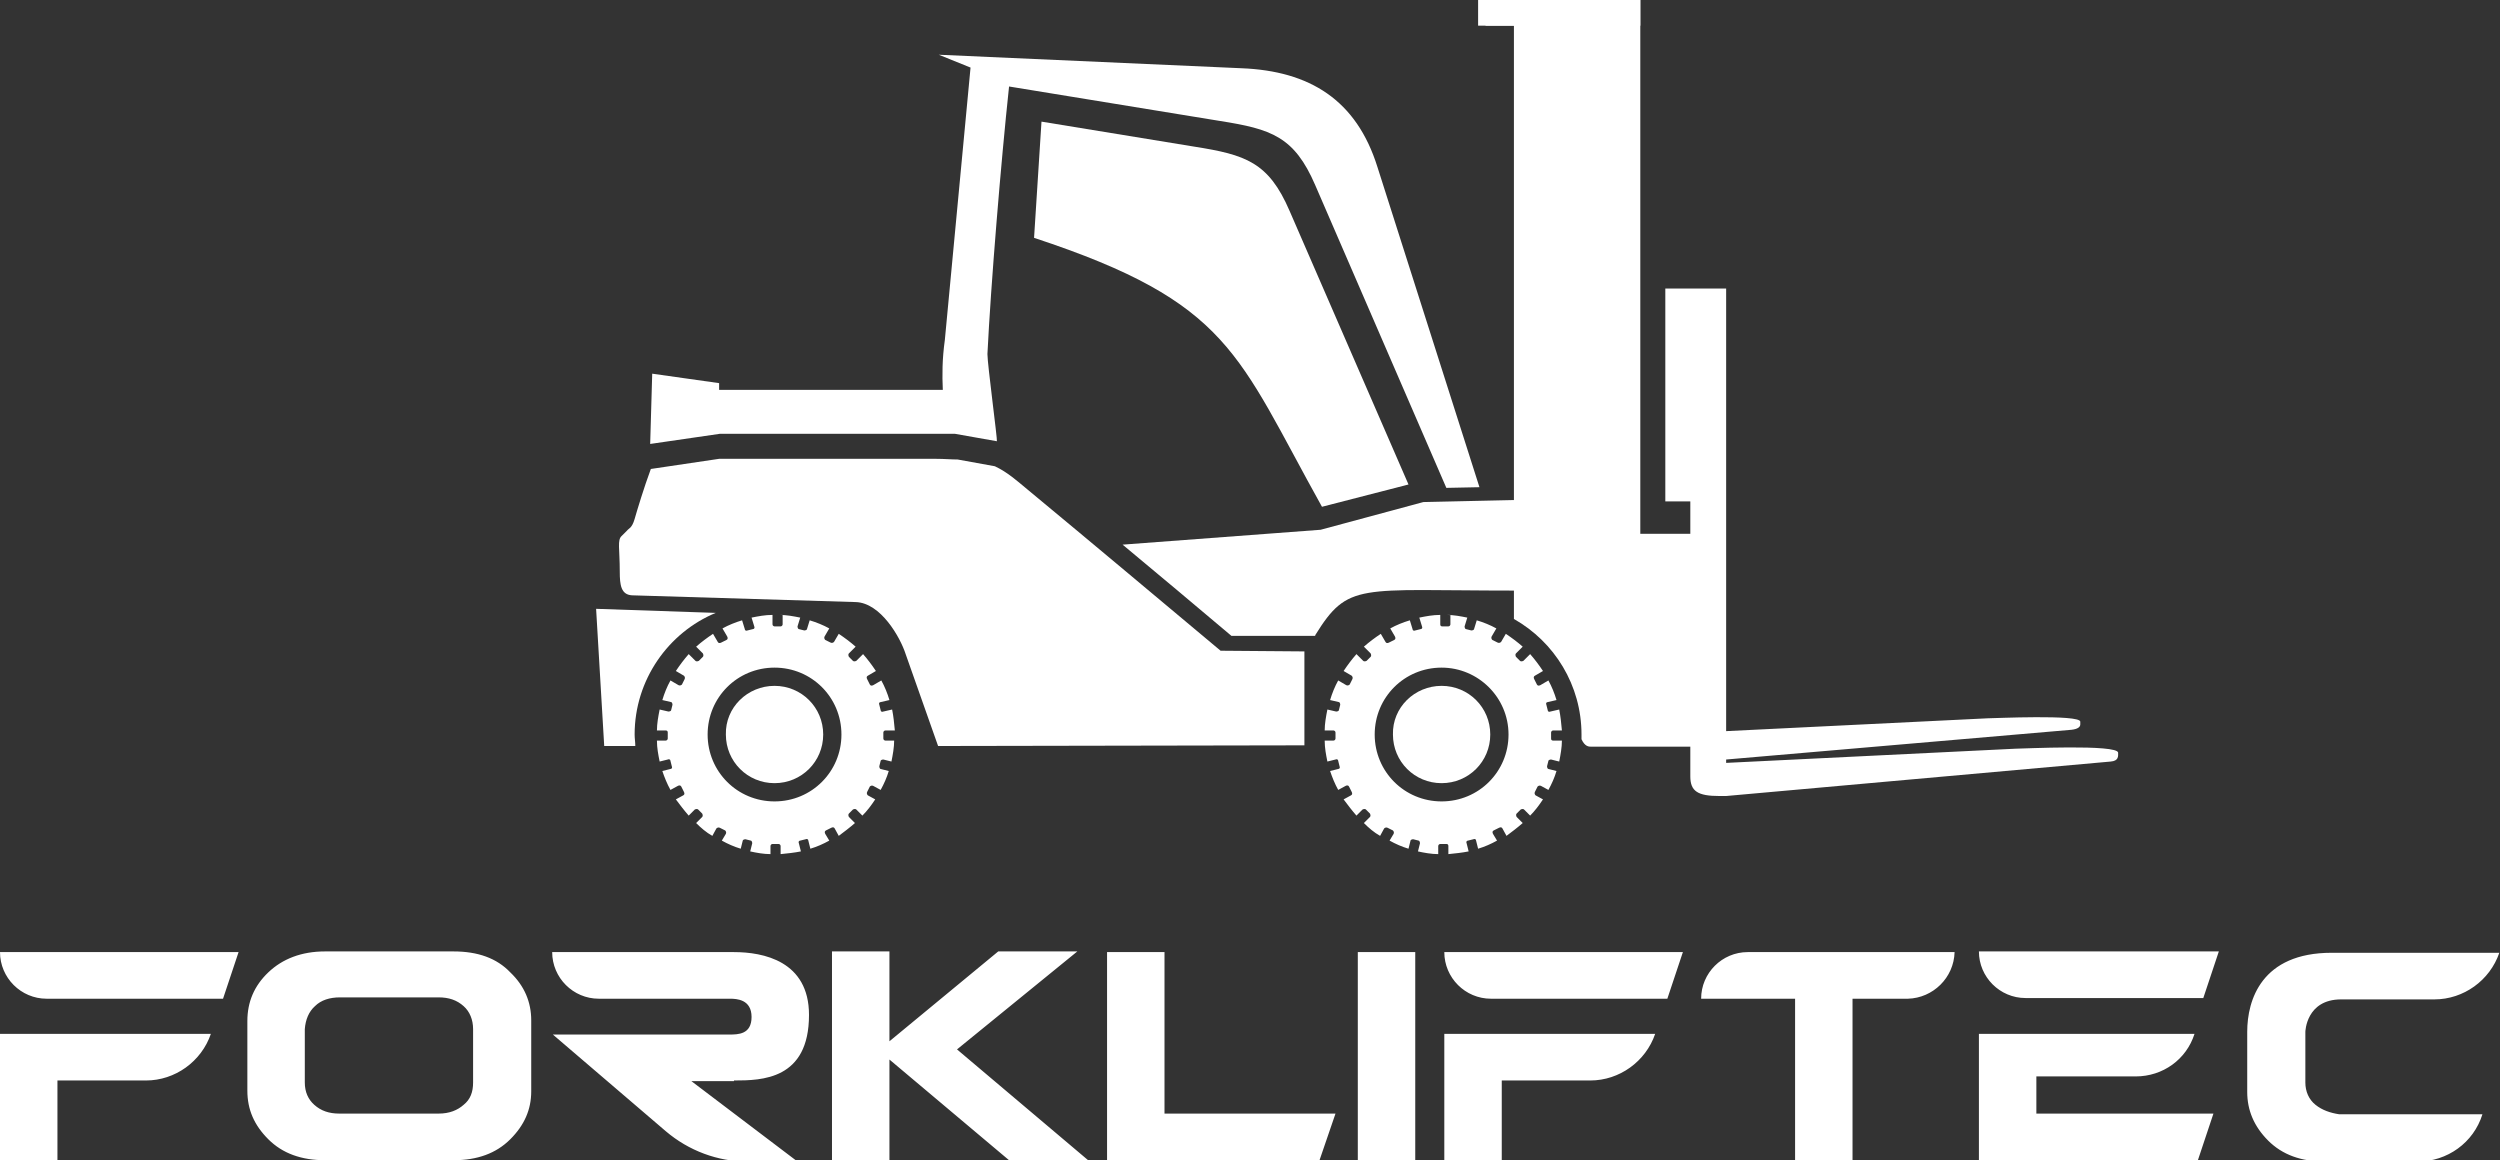
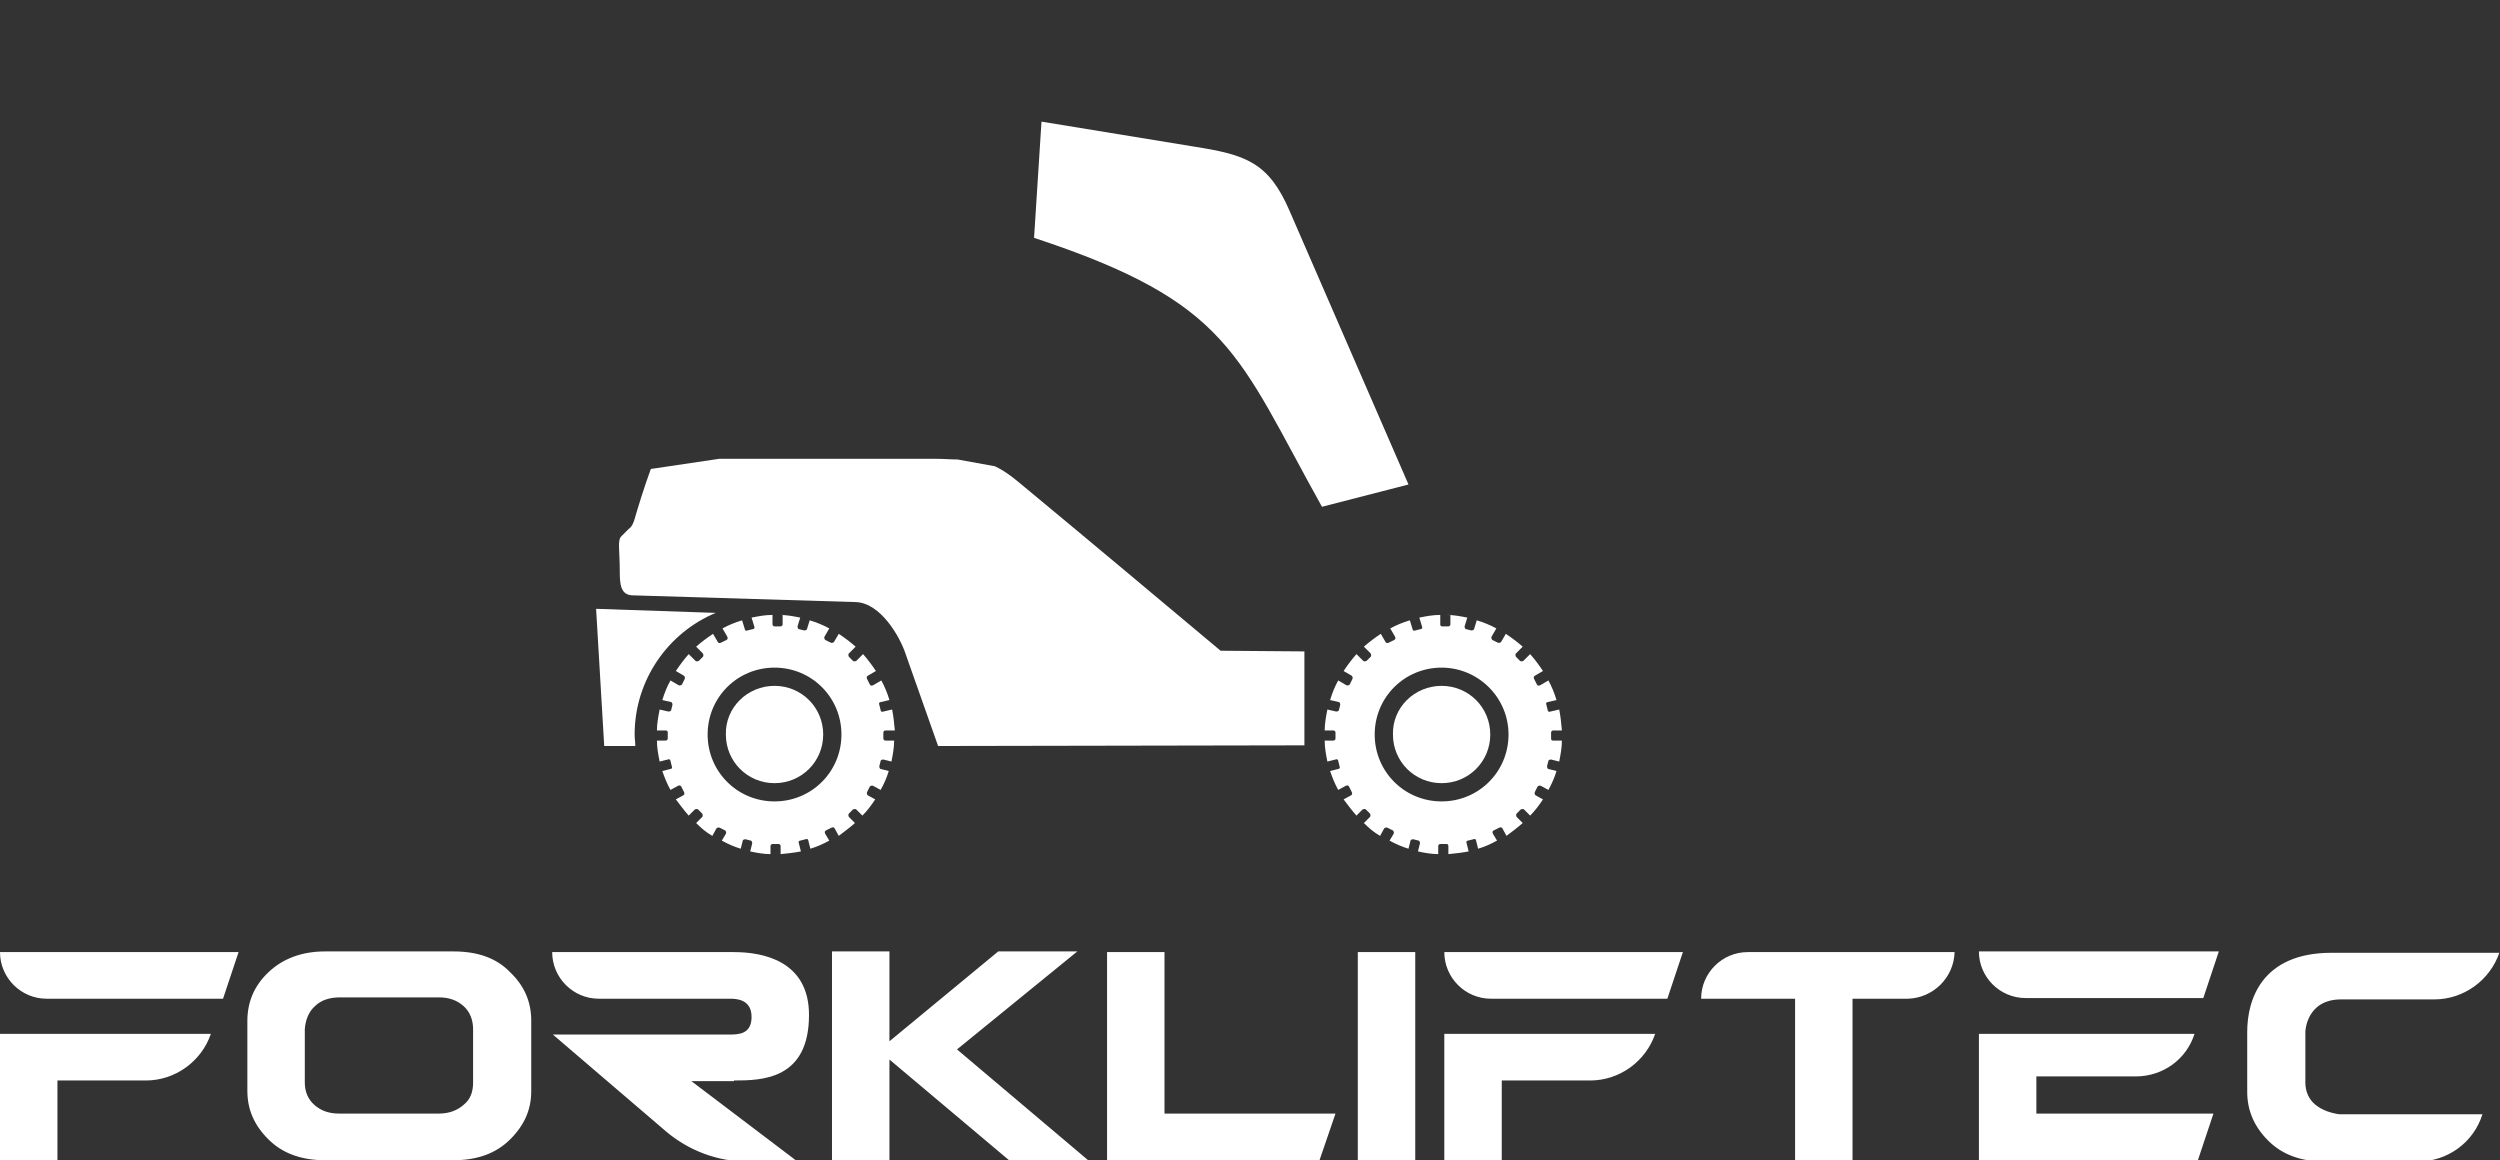
<svg xmlns="http://www.w3.org/2000/svg" width="181" height="84" viewBox="0 0 181 84" fill="none">
  <rect x="0" y="0" width="181" height="84" fill="#333333" stroke="none" />
  <path d="M51.819 44.373L43.158 44.079L43.745 54.01H45.996C45.996 53.717 45.947 53.472 45.947 53.179C45.947 49.216 48.394 45.791 51.819 44.373Z" fill="white" />
  <path fill-rule="evenodd" clip-rule="evenodd" d="M101.975 35.077L95.711 36.691C89.546 25.635 89.106 21.917 74.866 17.22L75.404 8.806L86.463 10.616C90.182 11.203 91.846 11.741 93.363 15.263L101.975 35.077Z" fill="white" />
  <path d="M56.419 44.52C56.957 44.52 57.446 44.617 57.936 44.715L57.74 45.351C57.74 45.449 57.789 45.547 57.838 45.547L58.229 45.645C58.327 45.645 58.425 45.596 58.425 45.547L58.621 44.911C59.11 45.058 59.599 45.253 60.04 45.498L59.697 46.085C59.648 46.183 59.697 46.281 59.746 46.33L60.138 46.525C60.235 46.574 60.333 46.525 60.382 46.476L60.725 45.889C61.165 46.183 61.557 46.476 61.948 46.819L61.459 47.308C61.41 47.357 61.41 47.455 61.459 47.553L61.752 47.846C61.801 47.895 61.899 47.895 61.997 47.846L62.486 47.357C62.829 47.748 63.122 48.14 63.416 48.58L62.829 48.923C62.731 48.971 62.731 49.069 62.78 49.167L62.976 49.559C63.025 49.656 63.122 49.656 63.22 49.608L63.807 49.265C64.052 49.705 64.248 50.194 64.395 50.684L63.759 50.831C63.661 50.831 63.612 50.928 63.661 51.026L63.759 51.418C63.759 51.516 63.856 51.564 63.954 51.516L64.59 51.369C64.688 51.858 64.737 52.347 64.786 52.885H64.101C64.003 52.885 63.954 52.983 63.954 53.032V53.472C63.954 53.57 64.052 53.619 64.101 53.619H64.737C64.737 54.108 64.639 54.647 64.541 55.136L63.954 54.989C63.856 54.989 63.759 55.038 63.759 55.087L63.661 55.478C63.661 55.576 63.71 55.674 63.759 55.674L64.346 55.821C64.199 56.31 64.003 56.75 63.759 57.191L63.22 56.897C63.122 56.848 63.025 56.897 62.976 56.946L62.78 57.337C62.731 57.435 62.78 57.533 62.829 57.582L63.367 57.875C63.074 58.316 62.78 58.707 62.437 59.05L61.997 58.609C61.948 58.56 61.85 58.56 61.752 58.609L61.459 58.903C61.41 58.952 61.41 59.05 61.459 59.147L61.899 59.588C61.508 59.93 61.116 60.224 60.725 60.517L60.431 59.979C60.382 59.881 60.284 59.881 60.187 59.93L59.795 60.126C59.697 60.175 59.697 60.273 59.746 60.37L60.04 60.86C59.599 61.104 59.159 61.3 58.67 61.447L58.523 60.86C58.523 60.762 58.425 60.713 58.327 60.762L57.936 60.86C57.838 60.86 57.789 60.958 57.838 61.055L57.985 61.642C57.495 61.74 57.006 61.789 56.517 61.838V61.251C56.517 61.153 56.419 61.104 56.37 61.104H55.929C55.831 61.104 55.783 61.202 55.783 61.251V61.838C55.293 61.838 54.755 61.74 54.315 61.642L54.461 61.055C54.461 60.958 54.413 60.86 54.364 60.86L53.972 60.762C53.874 60.762 53.776 60.811 53.776 60.86L53.63 61.447C53.14 61.3 52.7 61.104 52.26 60.86L52.553 60.37C52.602 60.273 52.553 60.175 52.504 60.126L52.113 59.93C52.015 59.881 51.917 59.93 51.868 59.979L51.574 60.517C51.134 60.273 50.743 59.93 50.4 59.588L50.84 59.147C50.889 59.098 50.889 59.001 50.84 58.903L50.547 58.609C50.498 58.56 50.4 58.56 50.302 58.609L49.862 59.05C49.519 58.658 49.226 58.267 48.932 57.875L49.47 57.582C49.568 57.533 49.568 57.435 49.519 57.337L49.324 56.946C49.275 56.848 49.177 56.848 49.079 56.897L48.541 57.191C48.296 56.75 48.1 56.261 47.953 55.821L48.541 55.674C48.639 55.674 48.688 55.576 48.639 55.478L48.541 55.087C48.541 54.989 48.443 54.94 48.345 54.989L47.758 55.136C47.66 54.647 47.562 54.157 47.562 53.619H48.198C48.296 53.619 48.345 53.521 48.345 53.472V53.032C48.345 52.934 48.296 52.885 48.198 52.885H47.562C47.562 52.396 47.66 51.858 47.758 51.369L48.394 51.516C48.492 51.516 48.59 51.467 48.59 51.418L48.688 51.026C48.688 50.928 48.639 50.831 48.59 50.831L47.953 50.684C48.1 50.194 48.296 49.705 48.541 49.265L49.128 49.608C49.226 49.656 49.324 49.608 49.373 49.559L49.568 49.167C49.617 49.069 49.568 48.971 49.519 48.923L48.932 48.58C49.226 48.14 49.519 47.748 49.862 47.357L50.351 47.846C50.4 47.895 50.498 47.895 50.596 47.846L50.889 47.553C50.938 47.504 50.938 47.406 50.889 47.308L50.4 46.819C50.791 46.476 51.183 46.183 51.623 45.889L51.966 46.476C52.015 46.574 52.113 46.574 52.211 46.525L52.602 46.33C52.7 46.281 52.7 46.183 52.651 46.085L52.308 45.498C52.749 45.253 53.238 45.058 53.727 44.911L53.923 45.547C53.923 45.645 54.021 45.694 54.119 45.645L54.51 45.547C54.608 45.547 54.657 45.449 54.608 45.351L54.413 44.715C54.902 44.617 55.391 44.52 55.929 44.52V45.204C55.929 45.302 56.027 45.351 56.076 45.351H56.517C56.614 45.351 56.663 45.253 56.663 45.204V44.52H56.419ZM56.076 48.336C53.385 48.336 51.232 50.488 51.232 53.179C51.232 55.87 53.385 58.022 56.076 58.022C58.767 58.022 60.92 55.87 60.92 53.179C60.92 50.488 58.767 48.336 56.076 48.336Z" fill="white" />
  <path d="M74.426 35.469C73.594 34.784 72.958 34.197 72.028 33.757L69.337 33.268C68.896 33.268 68.358 33.219 67.771 33.219H52.064L47.121 33.953C46.632 35.273 46.143 36.888 45.947 37.573C45.751 38.258 45.507 38.258 45.409 38.404L45.017 38.796C44.675 39.09 44.871 39.725 44.871 41.389C44.871 42.367 44.968 43.052 45.751 43.101L61.948 43.59C63.758 43.639 65.177 46.134 65.569 47.357L67.918 54.011L94.439 53.962V47.162L88.371 47.113C83.87 43.346 78.976 39.236 74.426 35.469Z" fill="white" />
-   <path d="M124.973 57.631H124.924H124.483C122.918 57.631 122.379 57.288 122.379 56.212V54.059H118.758H117.878H115.186C115.039 54.059 114.746 54.059 114.501 53.521C114.501 53.423 114.501 53.326 114.501 53.179C114.501 49.608 112.544 46.476 109.608 44.813V42.758C98.354 42.758 97.62 42.122 95.222 45.987V46.036H89.154C86.61 43.883 83.919 41.633 81.276 39.432L95.613 38.355L103.051 36.349L109.608 36.203V1.859H107.015V0H109.608H118.758V38.649H122.379V36.3H120.569V20.89H122.379H124.973V52.934L143.909 52.005C144.301 52.005 150.613 51.711 150.613 52.249V52.445C150.613 52.641 150.417 52.787 149.977 52.836L124.973 54.989V55.233L145.916 54.206C146.356 54.206 153.353 53.864 153.353 54.5C153.353 54.744 153.402 55.087 152.815 55.136L124.973 57.631ZM47.073 32.142L52.113 31.408H69.141L72.175 31.946C72.224 31.849 71.49 26.369 71.49 25.635C71.735 20.645 72.469 11.741 73.056 6.262L88.323 8.757C92.041 9.344 93.705 9.882 95.222 13.405L104.715 35.322L107.112 35.273L99.724 12.084C98.207 7.241 94.831 5.137 89.888 4.941L67.967 3.963L70.267 4.892L68.407 24.608C68.211 26.027 68.211 27.152 68.26 28.228H52.064V27.739L47.22 27.054L47.073 32.142Z" fill="white" />
  <path d="M104.715 44.52C105.253 44.52 105.743 44.617 106.232 44.715L106.036 45.351C106.036 45.449 106.085 45.547 106.134 45.547L106.526 45.645C106.623 45.645 106.721 45.596 106.721 45.547L106.917 44.911C107.406 45.058 107.896 45.253 108.336 45.498L107.993 46.085C107.945 46.183 107.993 46.281 108.042 46.33L108.434 46.525C108.532 46.574 108.63 46.525 108.679 46.476L109.021 45.889C109.461 46.183 109.853 46.476 110.244 46.819L109.755 47.308C109.706 47.357 109.706 47.455 109.755 47.553L110.049 47.846C110.098 47.895 110.195 47.895 110.293 47.846L110.783 47.357C111.125 47.748 111.419 48.14 111.712 48.58L111.125 48.923C111.027 48.971 111.027 49.069 111.076 49.167L111.272 49.559C111.321 49.656 111.419 49.656 111.517 49.608L112.104 49.265C112.348 49.705 112.544 50.194 112.691 50.684L112.055 50.831C111.957 50.831 111.908 50.928 111.957 51.026L112.055 51.418C112.055 51.516 112.153 51.564 112.251 51.516L112.887 51.369C112.985 51.858 113.033 52.347 113.082 52.885H112.446C112.348 52.885 112.299 52.983 112.299 53.032V53.472C112.299 53.57 112.348 53.619 112.446 53.619H113.082C113.082 54.108 112.985 54.647 112.887 55.136L112.299 54.989C112.202 54.989 112.104 55.038 112.104 55.087L112.006 55.478C112.006 55.576 112.055 55.674 112.104 55.674L112.691 55.821C112.544 56.31 112.348 56.75 112.104 57.191L111.566 56.897C111.468 56.848 111.37 56.897 111.321 56.946L111.125 57.337C111.076 57.435 111.125 57.533 111.174 57.582L111.712 57.875C111.419 58.316 111.125 58.707 110.783 59.05L110.342 58.609C110.293 58.56 110.195 58.56 110.098 58.609L109.804 58.903C109.755 58.952 109.755 59.05 109.804 59.147L110.244 59.588C109.853 59.93 109.461 60.224 109.07 60.517L108.776 59.979C108.727 59.881 108.63 59.881 108.532 59.93L108.14 60.126C108.042 60.175 108.042 60.273 108.091 60.37L108.385 60.86C107.945 61.104 107.504 61.3 107.015 61.447L106.868 60.86C106.868 60.762 106.77 60.713 106.672 60.762L106.281 60.86C106.183 60.86 106.134 60.958 106.183 61.055L106.33 61.642C105.84 61.74 105.351 61.789 104.862 61.838V61.251C104.862 61.153 104.813 61.104 104.715 61.104H104.275C104.177 61.104 104.128 61.202 104.128 61.251V61.838C103.639 61.838 103.1 61.74 102.66 61.642L102.807 61.055C102.807 60.958 102.758 60.86 102.709 60.86L102.317 60.762C102.219 60.762 102.122 60.811 102.122 60.86L101.975 61.447C101.485 61.3 101.045 61.104 100.605 60.86L100.898 60.37C100.947 60.273 100.898 60.175 100.849 60.126L100.458 59.93C100.36 59.881 100.262 59.93 100.213 59.979L99.92 60.517C99.479 60.273 99.088 59.93 98.745 59.588L99.186 59.147C99.235 59.098 99.235 59.001 99.186 58.903L98.892 58.609C98.843 58.56 98.745 58.56 98.647 58.609L98.207 59.05C97.865 58.658 97.571 58.267 97.277 57.875L97.816 57.582C97.913 57.533 97.913 57.435 97.865 57.337L97.669 56.946C97.62 56.848 97.522 56.848 97.424 56.897L96.886 57.191C96.641 56.75 96.445 56.261 96.299 55.821L96.886 55.674C96.984 55.674 97.033 55.576 96.984 55.478L96.886 55.087C96.886 54.989 96.788 54.94 96.69 54.989L96.103 55.136C96.005 54.647 95.907 54.157 95.907 53.619H96.543C96.641 53.619 96.69 53.521 96.69 53.472V53.032C96.69 52.934 96.592 52.885 96.543 52.885H95.907C95.907 52.396 96.005 51.858 96.103 51.369L96.739 51.516C96.837 51.516 96.935 51.467 96.935 51.418L97.033 51.026C97.033 50.928 96.984 50.831 96.935 50.831L96.299 50.684C96.445 50.194 96.641 49.705 96.886 49.265L97.473 49.608C97.571 49.656 97.669 49.608 97.718 49.559L97.913 49.167C97.962 49.069 97.913 48.971 97.865 48.923L97.277 48.58C97.571 48.14 97.865 47.748 98.207 47.357L98.696 47.846C98.745 47.895 98.843 47.895 98.941 47.846L99.235 47.553C99.284 47.504 99.284 47.406 99.235 47.308L98.745 46.819C99.137 46.476 99.528 46.183 99.969 45.889L100.311 46.476C100.36 46.574 100.458 46.574 100.556 46.525L100.947 46.33C101.045 46.281 101.045 46.183 100.996 46.085L100.654 45.498C101.094 45.253 101.583 45.058 102.073 44.911L102.268 45.547C102.268 45.645 102.366 45.694 102.464 45.645L102.856 45.547C102.953 45.547 103.002 45.449 102.953 45.351L102.758 44.715C103.247 44.617 103.736 44.52 104.275 44.52V45.204C104.275 45.302 104.324 45.351 104.421 45.351H104.862C104.96 45.351 105.009 45.253 105.009 45.204V44.52H104.715ZM104.372 48.336C101.681 48.336 99.528 50.488 99.528 53.179C99.528 55.87 101.681 58.022 104.372 58.022C107.064 58.022 109.217 55.87 109.217 53.179C109.217 50.488 107.015 48.336 104.372 48.336Z" fill="white" />
-   <path d="M118.758 0H107.553V1.859H118.758V0Z" fill="white" />
  <path d="M56.076 49.656C58.034 49.656 59.6 51.222 59.6 53.179C59.6 55.136 58.034 56.701 56.076 56.701C54.119 56.701 52.553 55.136 52.553 53.179C52.504 51.222 54.119 49.656 56.076 49.656Z" fill="white" />
  <path d="M104.372 49.656C106.33 49.656 107.895 51.222 107.895 53.179C107.895 55.136 106.33 56.701 104.372 56.701C102.415 56.701 100.849 55.136 100.849 53.179C100.8 51.222 102.415 49.656 104.372 49.656Z" fill="white" />
  <path d="M0 74.851V84H4.159V78.227H10.569C12.673 78.227 14.582 76.857 15.267 74.851H0ZM167.642 79.988C167.152 79.597 166.908 79.01 166.908 78.374V76.955V76.221V74.705C166.908 74.705 166.956 72.356 169.501 72.356H176.254C178.358 72.356 180.266 70.987 180.951 68.981H171.899C171.801 68.981 171.703 68.981 171.605 68.981H168.816C163.727 68.981 162.699 72.405 162.699 74.705V74.949V76.759V77.493V79.059C162.699 80.38 163.189 81.554 164.216 82.581C165.244 83.609 166.614 84.098 168.327 84.098H175.03C177.183 84.098 179.092 82.728 179.728 80.673H169.354C168.718 80.575 168.131 80.38 167.642 79.988ZM147.481 77.933H154.626C156.583 77.933 158.295 76.71 158.883 74.851H143.273V84H159.127L160.253 80.624H147.433V77.933H147.481ZM159.519 72.258L160.644 68.883H143.273C143.273 70.742 144.79 72.258 146.65 72.258H159.519ZM141.512 68.932H126.539C124.679 68.932 123.162 70.448 123.162 72.307H129.964V84.049H134.123V72.307H138.135C139.946 72.258 141.463 70.791 141.512 68.932ZM104.568 74.851V84H108.727V78.227H115.137C117.241 78.227 119.15 76.857 119.835 74.851H104.568ZM104.568 68.932C104.568 70.791 106.085 72.307 107.944 72.307H120.716L121.841 68.932H104.568ZM102.464 68.932V84.049H98.305V68.932H102.464ZM96.69 80.624L95.516 84.049H80.151V68.932H84.31V80.624H96.69ZM69.288 75.977L78.781 84H73.056L64.395 76.71V84H60.236V68.883H64.395V75.389L72.273 68.883H77.998L69.288 75.977ZM53.14 78.227C55.147 78.227 58.572 78.178 58.572 73.481C58.572 69.568 55.244 68.932 53.14 68.932H39.978C39.978 70.791 41.495 72.307 43.354 72.307H52.847C53.336 72.307 54.413 72.356 54.413 73.628C54.413 74.9 53.434 74.9 52.798 74.9H40.026L48.198 81.896C49.862 83.315 51.966 84.098 54.119 84.098H57.74L50.058 78.276H53.14V78.227ZM31.757 80.624C32.54 80.624 33.127 80.38 33.568 79.988C34.057 79.597 34.252 79.059 34.252 78.374V74.509C34.252 73.824 34.008 73.237 33.568 72.846C33.078 72.405 32.491 72.21 31.757 72.21H24.613C23.879 72.21 23.243 72.405 22.802 72.846C22.362 73.237 22.117 73.824 22.068 74.509V78.374C22.068 79.059 22.313 79.597 22.753 79.988C23.243 80.428 23.83 80.624 24.564 80.624H31.757ZM17.909 73.922C17.909 72.552 18.398 71.378 19.426 70.399C20.454 69.421 21.824 68.883 23.536 68.883H32.834C34.595 68.883 35.965 69.372 36.944 70.399C37.971 71.378 38.461 72.552 38.461 73.873V79.01C38.461 80.331 37.971 81.456 36.944 82.483C35.916 83.511 34.546 84 32.834 84H23.536C21.824 84 20.454 83.511 19.426 82.483C18.398 81.456 17.909 80.331 17.909 78.961V73.922ZM0 68.932C0 70.791 1.517 72.307 3.376 72.307H16.148L17.273 68.932H0Z" fill="white" />
</svg>